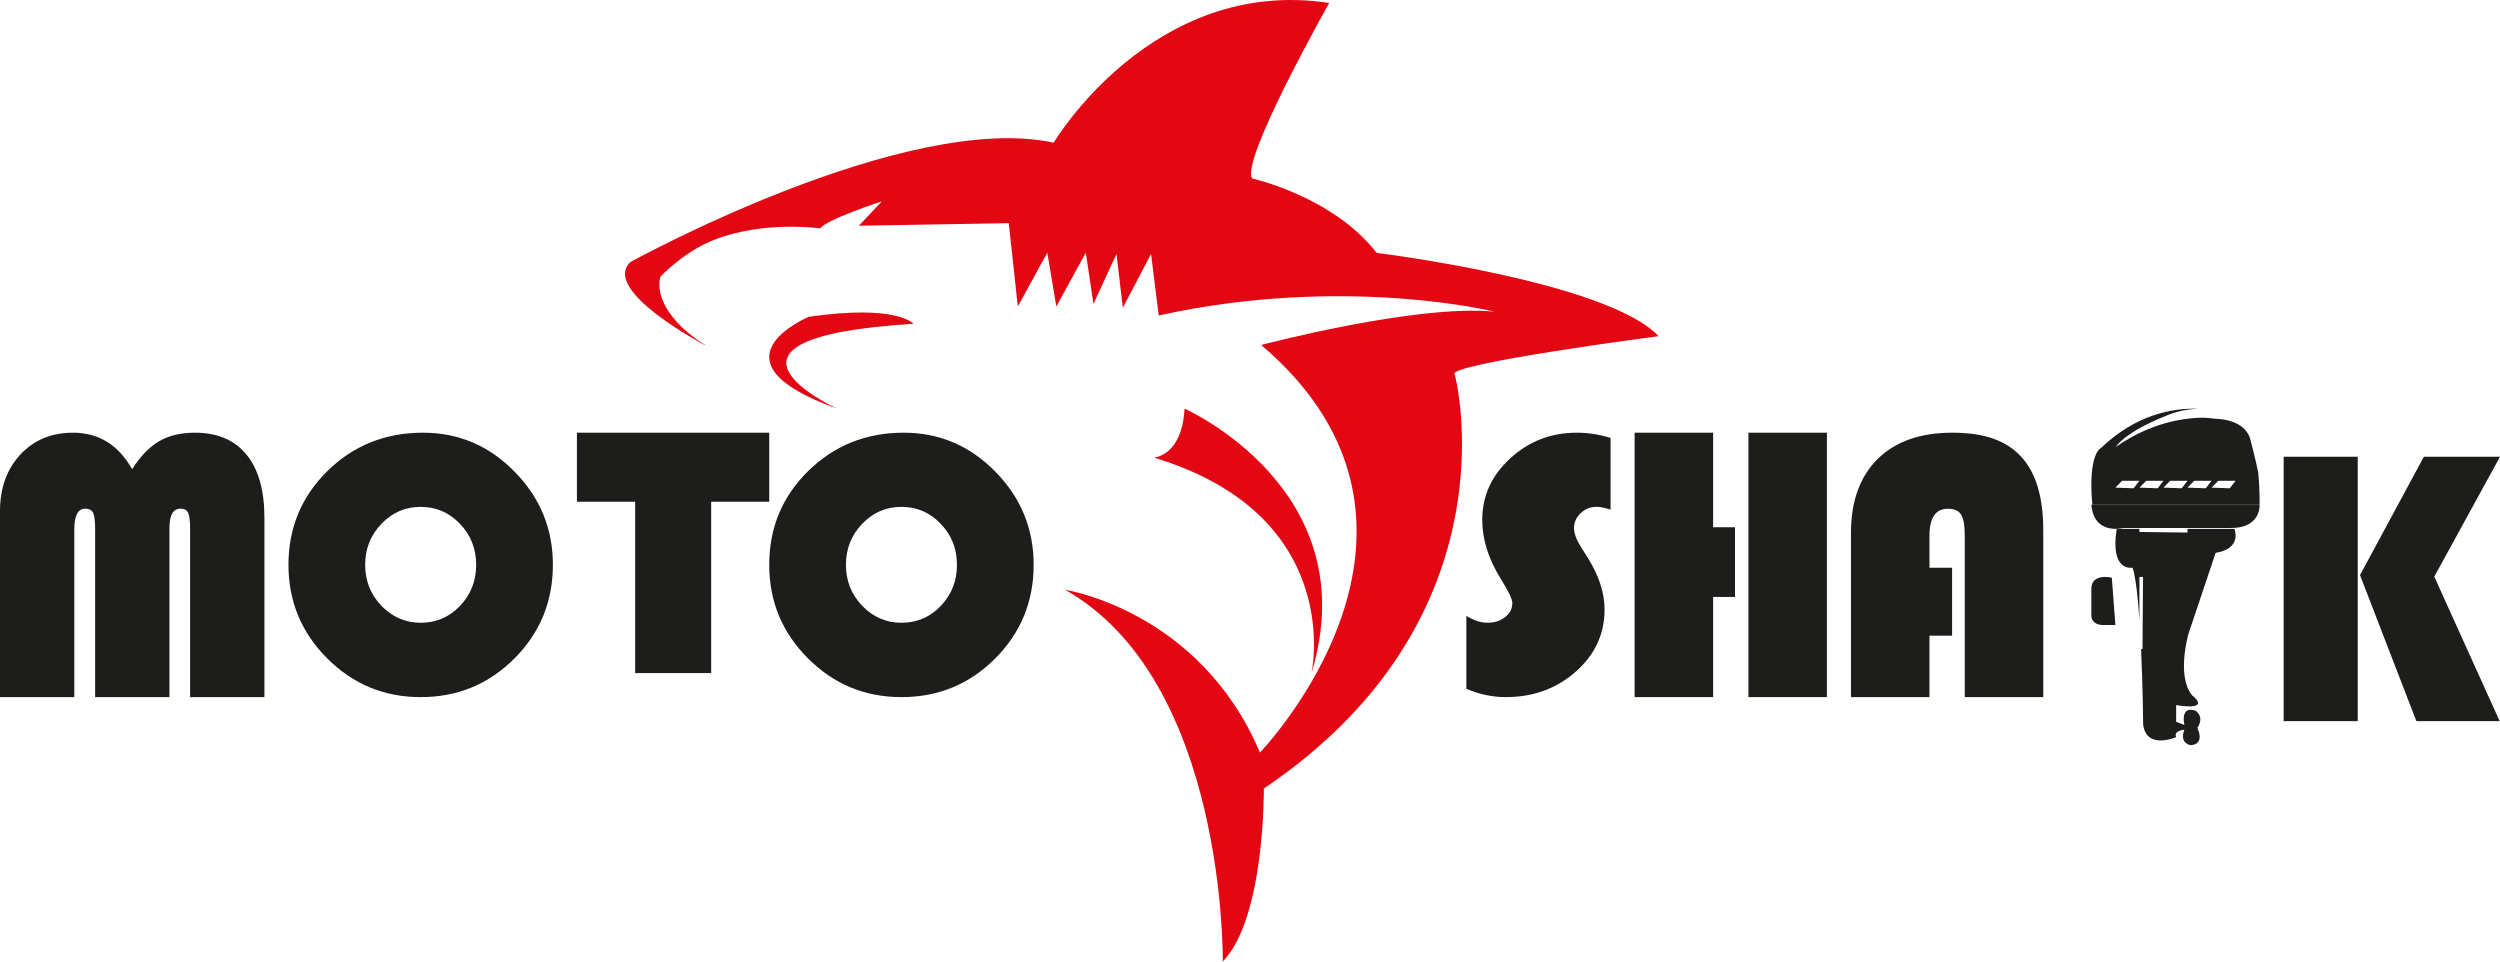
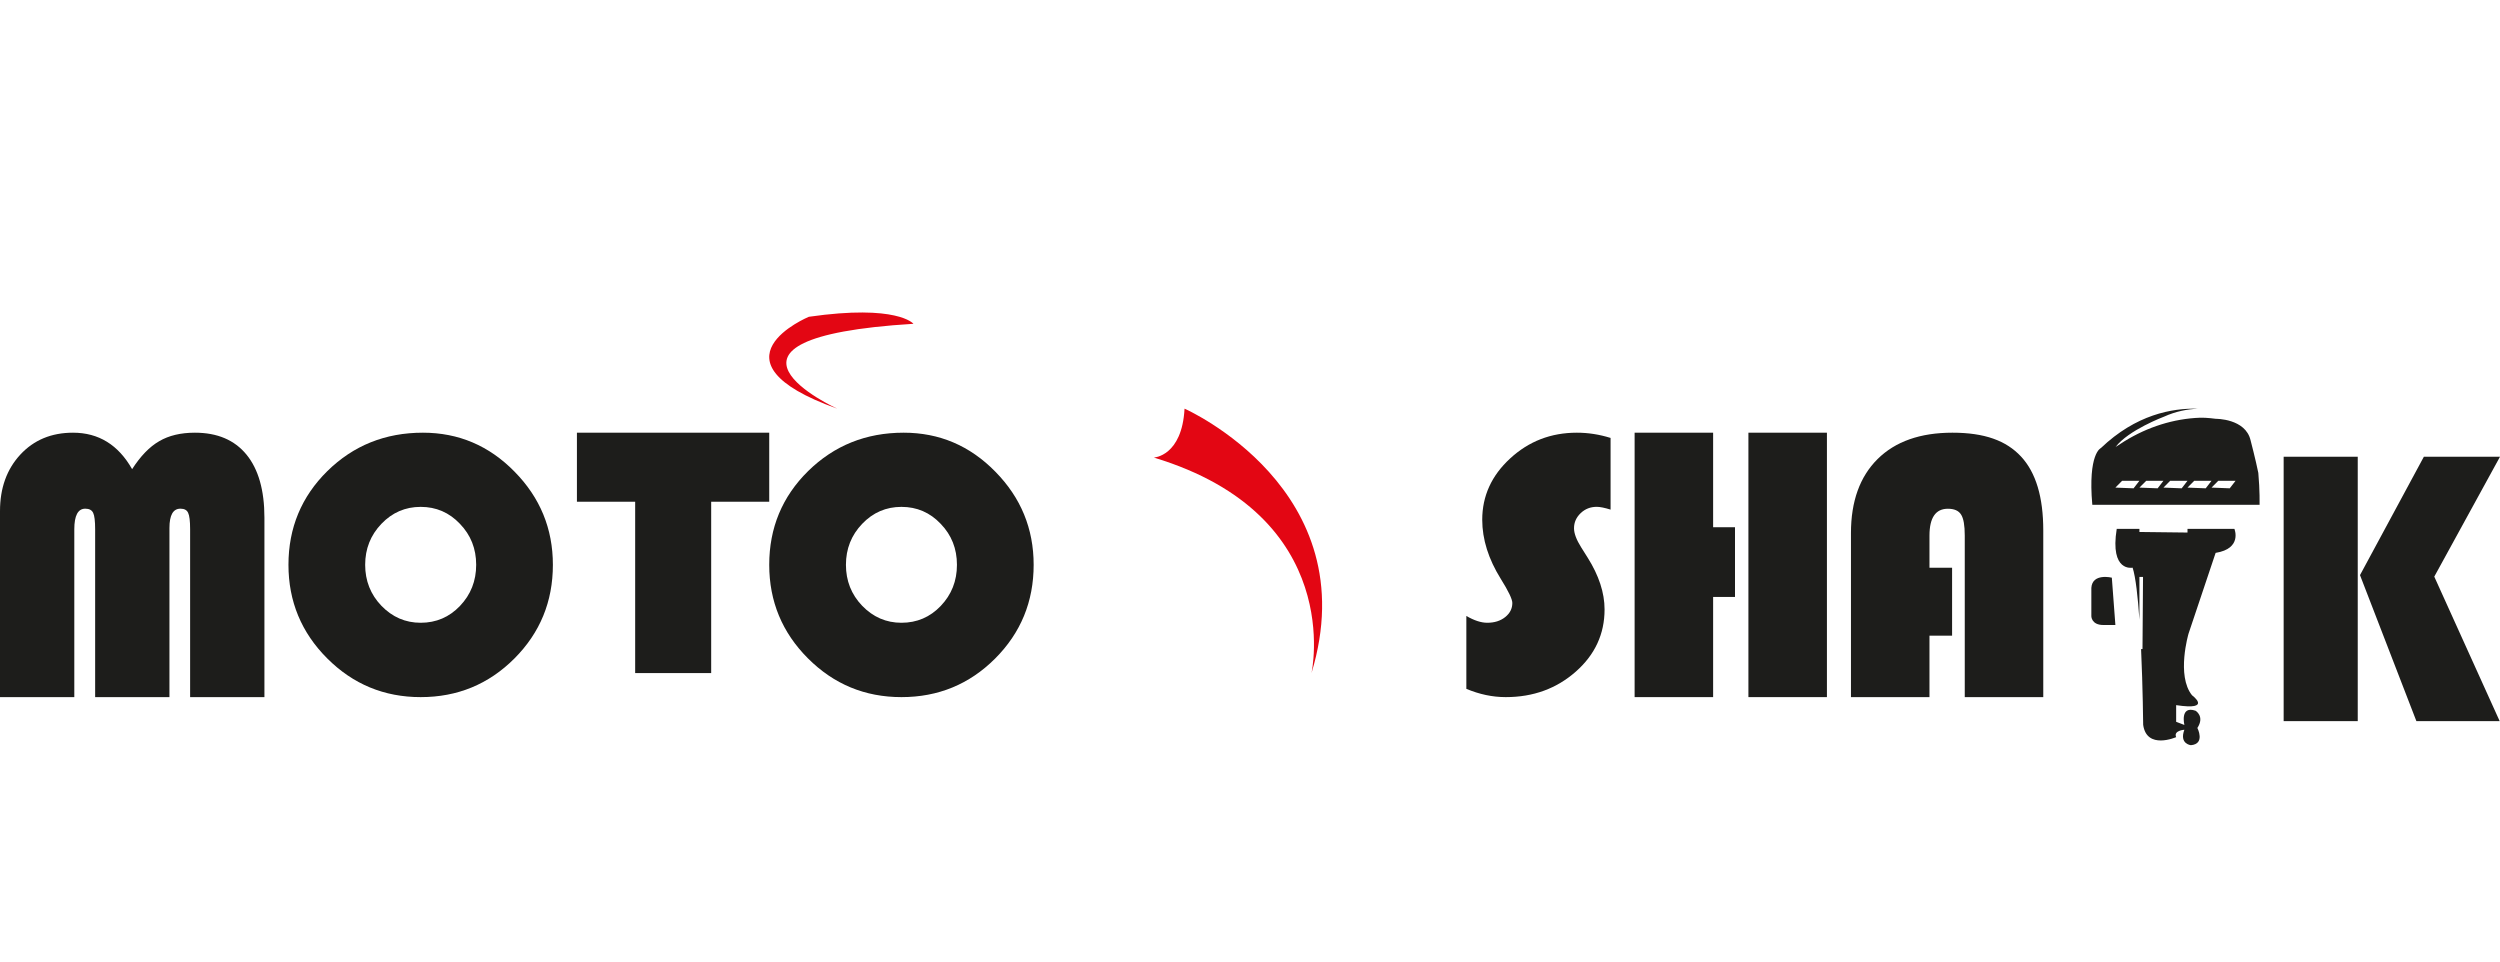
<svg xmlns="http://www.w3.org/2000/svg" width="104" height="40" viewBox="0 0 104 40" fill="none">
  <g clip-path="url(#clip0_119_322)">
-     <path d="M29.329 14.36C29.329 14.36 24.955 12.069 26.235 10.895C26.235 10.895 37.644 4.602 43.833 5.935C43.833 5.935 47.937 -0.998 55.295 0.123C55.295 0.123 51.561 6.734 52.095 7.426C52.095 7.426 55.454 8.172 57.268 10.52C57.268 10.52 66.815 11.694 69 13.984C69 13.984 60.04 15.158 60.521 15.582C60.521 15.582 63.187 25.657 52.576 32.802C52.576 32.802 52.629 38.186 50.868 40C50.868 40 51.027 28.323 44.309 24.536C44.309 24.536 49.91 25.388 52.413 31.306C52.413 31.306 61.426 21.977 52.466 14.351C52.466 14.351 58.919 12.643 62.172 12.965C62.172 12.965 55.931 11.42 48.202 13.124L47.884 10.564L46.71 12.802L46.446 10.564L45.488 12.643L45.17 10.511L43.943 12.749L43.568 10.511L42.341 12.749L41.965 9.284L35.729 9.39L36.687 8.375C36.687 8.375 34.396 9.121 34.127 9.496C32.008 9.276 30.432 9.664 29.558 10.039C28.362 10.551 27.471 11.513 27.471 11.513C27.237 12.378 27.978 13.517 29.329 14.346V14.36Z" fill="#E30613" />
    <path d="M34.827 17C34.827 17 28.379 14.059 38 13.47C38 13.47 37.335 12.648 33.649 13.178C33.649 13.178 29.247 15.004 34.827 17Z" fill="#E30613" />
    <path d="M48 19.035C48 19.035 49.172 18.98 49.277 17C49.277 17 56.884 20.355 54.558 28C54.558 28 56.014 21.453 48 19.035Z" fill="#E30613" />
    <path d="M37.592 18C39.075 18 40.346 18.54 41.404 19.62C42.468 20.7 43 21.992 43 23.496C43 25.026 42.466 26.326 41.397 27.396C40.328 28.465 39.029 29 37.5 29C35.981 29 34.685 28.463 33.611 27.388C32.537 26.313 32 25.016 32 23.496C32 21.961 32.539 20.661 33.618 19.597C34.703 18.532 36.027 18 37.592 18ZM37.5 21.086C36.861 21.086 36.316 21.321 35.866 21.792C35.416 22.263 35.191 22.831 35.191 23.496C35.191 24.161 35.416 24.73 35.866 25.2C36.321 25.671 36.866 25.907 37.5 25.907C38.144 25.907 38.689 25.674 39.134 25.208C39.584 24.737 39.809 24.167 39.809 23.496C39.809 22.826 39.584 22.258 39.134 21.792C38.689 21.321 38.144 21.086 37.5 21.086Z" fill="#1D1D1B" />
    <path d="M29.585 20.872V28H26.423V20.872H24V18H32V20.872H29.585Z" fill="#1D1D1B" />
    <path d="M17.592 18C19.075 18 20.346 18.54 21.404 19.62C22.468 20.7 23 21.992 23 23.496C23 25.026 22.466 26.326 21.397 27.396C20.328 28.465 19.029 29 17.5 29C15.981 29 14.685 28.463 13.611 27.388C12.537 26.313 12 25.016 12 23.496C12 21.961 12.54 20.661 13.618 19.597C14.703 18.532 16.027 18 17.592 18ZM17.5 21.086C16.861 21.086 16.316 21.321 15.866 21.792C15.416 22.263 15.191 22.831 15.191 23.496C15.191 24.161 15.416 24.73 15.866 25.2C16.321 25.671 16.866 25.907 17.5 25.907C18.144 25.907 18.689 25.674 19.134 25.208C19.584 24.737 19.809 24.167 19.809 23.496C19.809 22.826 19.584 22.258 19.134 21.792C18.689 21.321 18.144 21.086 17.5 21.086Z" fill="#1D1D1B" />
    <path d="M0 29V21.263C0 20.304 0.282 19.52 0.845 18.912C1.408 18.304 2.139 18 3.037 18C4.103 18 4.923 18.506 5.496 19.517C5.846 18.972 6.222 18.584 6.623 18.354C7.024 18.118 7.519 18 8.107 18C9.041 18 9.757 18.304 10.254 18.912C10.751 19.52 11 20.395 11 21.538V29H7.909V22.018C7.909 21.672 7.881 21.444 7.826 21.334C7.775 21.218 7.668 21.161 7.506 21.161C7.201 21.161 7.049 21.428 7.049 21.963V29H3.958V22.018C3.958 21.677 3.931 21.449 3.875 21.334C3.819 21.218 3.71 21.161 3.547 21.161C3.243 21.161 3.091 21.447 3.091 22.018V29H0Z" fill="#1D1D1B" />
    <path d="M67 18.215V21.2C66.754 21.123 66.561 21.084 66.424 21.084C66.164 21.084 65.942 21.17 65.757 21.346C65.573 21.522 65.479 21.728 65.479 21.977C65.479 22.188 65.578 22.454 65.781 22.776L66.041 23.189C66.513 23.936 66.75 24.658 66.75 25.353C66.75 26.371 66.353 27.235 65.554 27.939C64.756 28.643 63.787 29 62.639 29C62.087 29 61.543 28.884 61 28.656V25.624C61.326 25.813 61.614 25.907 61.869 25.907C62.167 25.907 62.417 25.83 62.616 25.671C62.814 25.512 62.913 25.319 62.913 25.083C62.913 24.928 62.753 24.593 62.431 24.078C61.921 23.257 61.661 22.441 61.661 21.621C61.661 20.633 62.049 19.782 62.824 19.07C63.598 18.357 64.52 18 65.597 18C66.069 18 66.532 18.073 66.99 18.215H67Z" fill="#1D1D1B" />
    <path d="M72.176 21.933V24.833H71.266V29H68V18H71.266V21.933H72.176ZM76 18V29H72.734V18H76Z" fill="#1D1D1B" />
    <path d="M81.207 23.614V26.444H80.266V29H77V22.176C77 20.856 77.369 19.83 78.108 19.096C78.847 18.365 79.883 18 81.221 18C82.559 18 83.46 18.33 84.077 18.994C84.694 19.659 85 20.68 85 22.066V29H81.734V22.277C81.734 21.859 81.685 21.568 81.581 21.406C81.478 21.243 81.297 21.164 81.031 21.164C80.522 21.164 80.266 21.538 80.266 22.281V23.619H81.207V23.614Z" fill="#1D1D1B" />
    <path d="M98.082 19V30H95V19H98.082ZM104 19L101.266 23.988L103.987 30H100.522L98.176 23.925L100.833 19H104Z" fill="#1D1D1B" />
    <path d="M88 26L87.852 24.031C87.852 24.031 87.037 23.829 87 24.458V25.636C87 25.636 87 26 87.5 26H88Z" fill="#1D1D1B" />
-     <path d="M87 21H93.999C93.999 21 94.069 21.999 92.747 21.964H88.322C88.322 21.964 87.114 22.286 87 21Z" fill="#1D1D1B" />
    <path fill-rule="evenodd" clip-rule="evenodd" d="M91 22H92.951C92.951 22 93.293 22.819 92.17 23L91.043 26.36C91.043 26.36 90.528 28.105 91.189 28.924C91.189 28.924 92.068 29.567 90.528 29.334V30.027L90.87 30.158C90.87 30.158 90.674 29.339 91.336 29.567C91.336 29.567 91.726 29.799 91.411 30.283C91.411 30.283 91.753 30.949 91.14 31C91.14 31 90.648 30.949 90.87 30.358C90.87 30.358 90.408 30.386 90.528 30.665C90.528 30.665 89.303 31.205 89.156 30.153C89.156 30.153 89.142 28.612 89.069 27H89.128L89.15 24H89V25.777C88.935 24.837 88.844 24.007 88.717 23.615C88.717 23.615 87.763 23.82 88.056 22H88.06H89V22.13L91 22.154V22Z" fill="#1D1D1B" />
    <path fill-rule="evenodd" clip-rule="evenodd" d="M88.009 18.594L88 18.6H88.004L88.009 18.594ZM91.44 17.003C90.358 16.968 88.85 17.251 87.396 18.64C87.396 18.64 86.851 18.859 87.04 21H87.044H93.999C93.999 21 94.012 20.396 93.946 19.674C93.843 19.154 93.623 18.313 93.623 18.313C93.409 17.409 92.183 17.423 92.183 17.423C92.183 17.423 91.782 17.367 91.518 17.377C90.419 17.418 89.346 17.761 88.388 18.35C88.183 18.477 88.044 18.571 88.009 18.594C88.537 17.893 90.019 17.335 90.019 17.335C90.516 17.11 91.001 17.019 91.44 17.003ZM88 20.284L88.281 20H89L88.757 20.314L88 20.284ZM89.284 20L89 20.284L89.758 20.314L90 20H89.284ZM90 20.284L90.28 20H90.281H91L90.758 20.314L90.757 20.314L90.757 20.314L90 20.284ZM91 20.284L91.28 20H92L91.758 20.314L91 20.284ZM92.281 20L92 20.284L92.757 20.314L93 20H92.281Z" fill="#1D1D1B" />
  </g>
  <defs>
    <clipPath id="clip0_119_322">
      <rect width="104" height="40" fill="white" />
    </clipPath>
  </defs>
</svg>